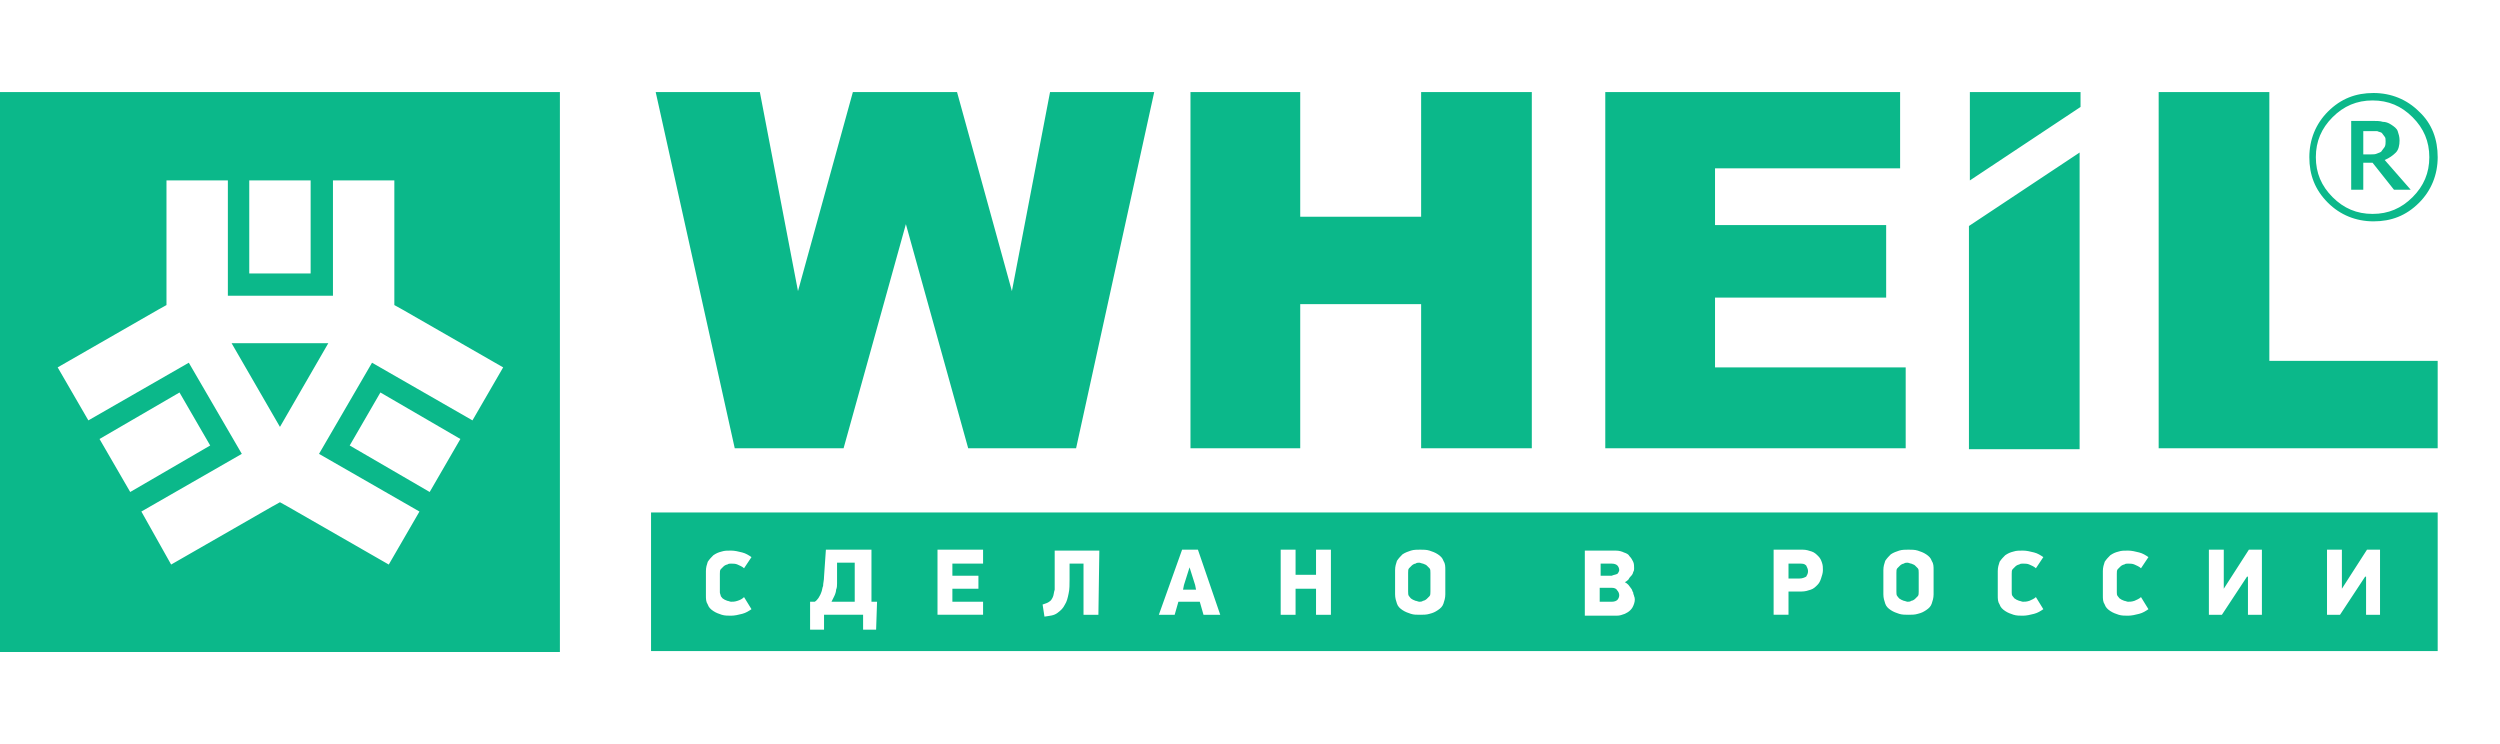
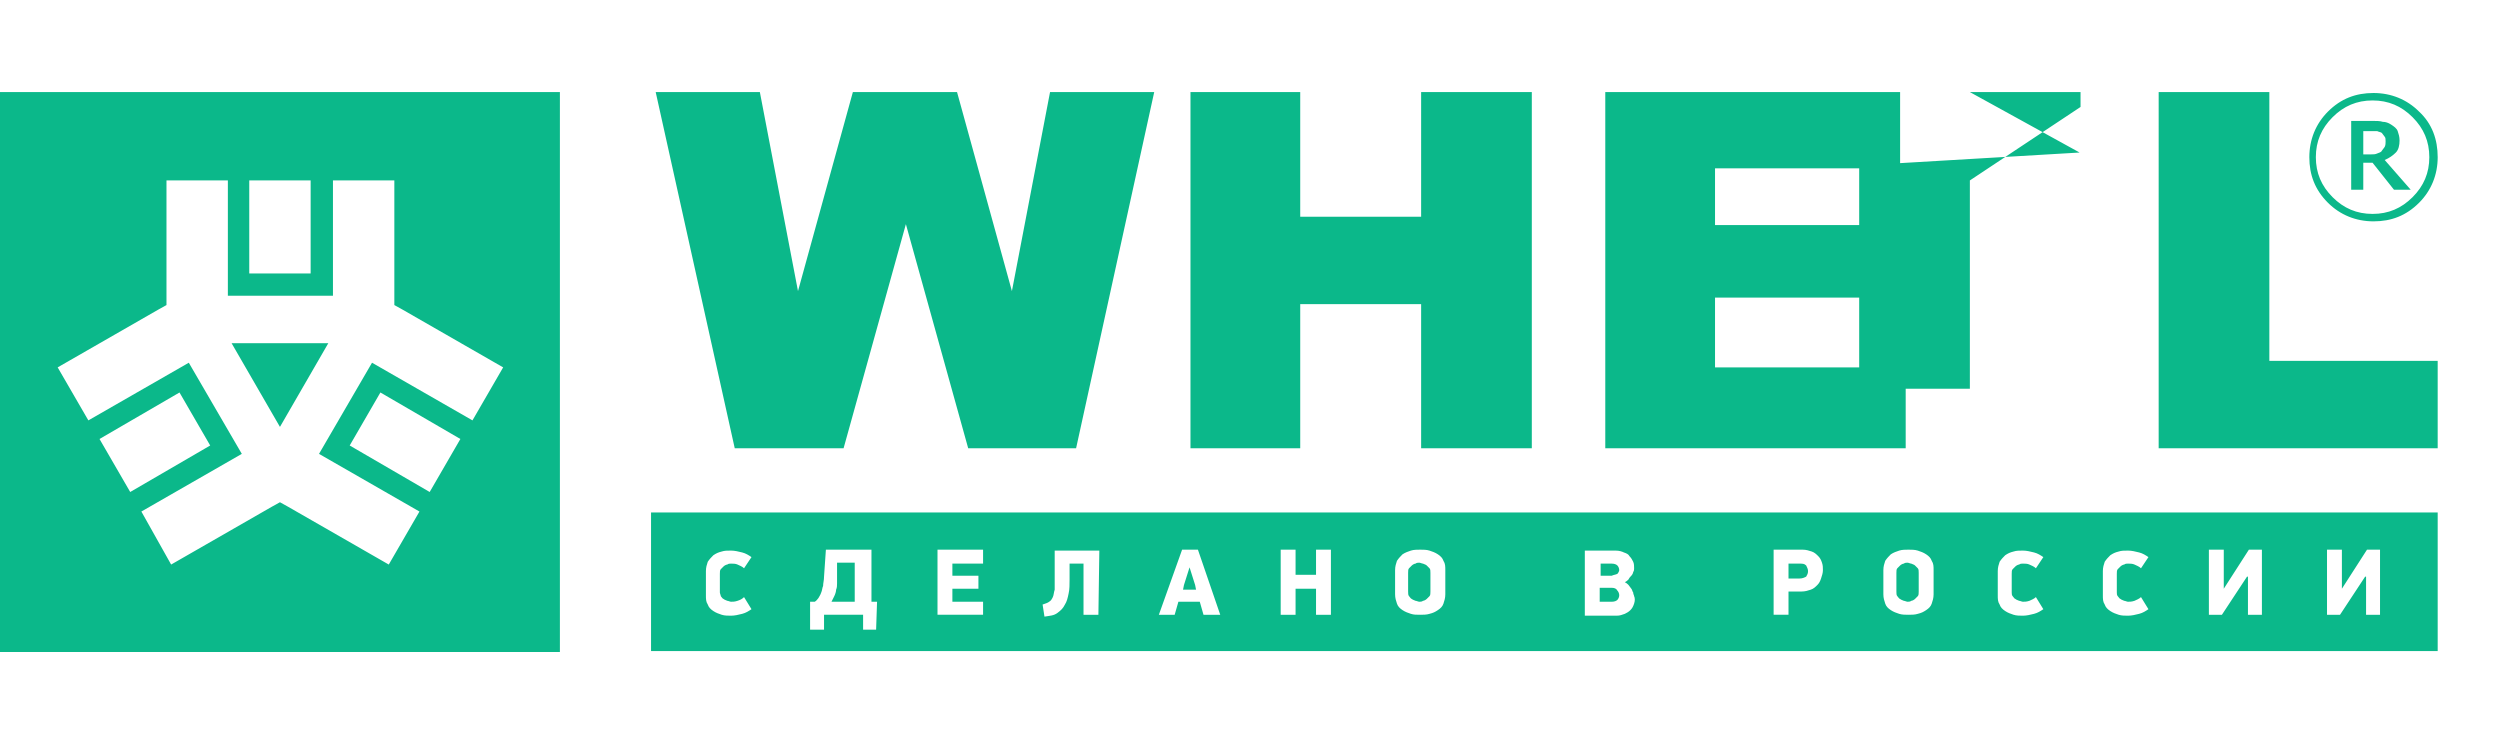
<svg xmlns="http://www.w3.org/2000/svg" id="Слой_1" x="0px" y="0px" viewBox="0 0 268.8 80" style="enable-background:new 0 0 268.8 80;" xml:space="preserve">
  <style type="text/css"> .st0{fill:#0BB88A;} </style>
  <g>
-     <path class="st0" d="M0,9.9h60.2v60.2H0V9.9L0,9.9z M14,52.9l8.6-5l-3.3-5.7l-8.6,5L14,52.9L14,52.9z M49.5,47.2l-8.6-5l-3.3,5.7 l8.6,5L49.5,47.2L49.5,47.2z M26.8,19.4v10h6.6v-10H26.8L26.8,19.4z M18.4,60.7l10.8-6.2l0.9-0.5l0.9,0.5l10.8,6.2l3.3-5.7 l-10.8-6.2L40,39l10.8,6.2l3.3-5.7l-10.8-6.2l-0.9-0.5v-1V19.4h-6.6v12.4H24.5V19.4h-6.6v12.4v1L17,33.3L6.2,39.5l3.3,5.7L20.3,39 l5.7,9.8L15.2,55L18.4,60.7L18.4,60.7z M24.9,36.9l5.2,9l5.2-9H24.9L24.9,36.9z M70.5,9.9h11.2l4.1,21.4l5.9-21.4h11.2l5.9,21.4 l4.1-21.4h11.2l-8.4,38.3h-11.6l-6.7-24.1l-6.7,24.1H79L70.5,9.9L70.5,9.9z M262.1,16.9c0,1.9-0.7,3.6-2,4.9c-1.4,1.4-3,2-4.9,2 s-3.6-0.7-4.9-2c-1.4-1.4-2-3-2-4.9s0.7-3.6,2-4.9c1.4-1.4,3-2,4.9-2s3.6,0.7,4.9,2C261.5,13.3,262.1,15,262.1,16.9L262.1,16.9 L262.1,16.9z M261.2,16.9c0-1.7-0.6-3.1-1.8-4.3c-1.2-1.2-2.6-1.8-4.3-1.8s-3.1,0.6-4.3,1.8c-1.2,1.2-1.8,2.6-1.8,4.3 c0,1.7,0.6,3.1,1.8,4.3c1.2,1.2,2.6,1.8,4.3,1.8s3.1-0.6,4.3-1.8C260.6,20,261.2,18.6,261.2,16.9L261.2,16.9L261.2,16.9z M259.2,20.4h-1.8l-2.3-2.9h-1v2.9h-1.3V13h2.2c0.5,0,0.9,0,1.2,0.1c0.3,0,0.6,0.1,0.9,0.3c0.3,0.2,0.6,0.4,0.7,0.7 c0.1,0.3,0.2,0.6,0.2,1c0,0.5-0.1,1-0.4,1.3s-0.7,0.6-1.2,0.8L259.2,20.4L259.2,20.4z M256.5,15.2c0-0.2,0-0.4-0.1-0.5 s-0.2-0.3-0.3-0.4c-0.1-0.1-0.3-0.1-0.5-0.2c-0.2,0-0.4,0-0.6,0h-0.9v2.5h0.8c0.3,0,0.5,0,0.7-0.1s0.4-0.1,0.5-0.3 c0.1-0.1,0.2-0.3,0.3-0.4C256.5,15.6,256.5,15.4,256.5,15.2L256.5,15.2L256.5,15.2z M128,9.9h11.8v13.4h13V9.9h11.9v38.3h-11.9 V32.7h-13v15.5H128V9.9L128,9.9z M172.6,9.9h31.7v8.2h-19.9v6.1h18.4V32h-18.4v7.5h20.5v8.7h-32.3V9.9L172.6,9.9z M211.8,9.9h11.9 v1.6l-11.9,7.9V9.9L211.8,9.9z M223.6,16.4v31.9h-11.9v-24L223.6,16.4L223.6,16.4z M232.1,9.9H244v28.9h18.1v9.4h-30L232.1,9.9 L232.1,9.9z M173.9,61.7c0.1-0.1,0.2-0.3,0.2-0.4c0-0.2-0.1-0.4-0.2-0.5c-0.1-0.1-0.3-0.2-0.6-0.2h-1.2v1.3h1.2 C173.5,61.8,173.7,61.8,173.9,61.7z M193.5,60.6h-1.2v1.6h1.2c0.3,0,0.5-0.1,0.7-0.2c0.1-0.2,0.2-0.3,0.2-0.6 c0-0.2-0.1-0.4-0.2-0.6C194,60.6,193.8,60.6,193.5,60.6z M173.3,63.2H172v1.5h1.3c0.3,0,0.5-0.1,0.6-0.2s0.2-0.3,0.2-0.5 c0-0.2-0.1-0.4-0.2-0.5C173.8,63.3,173.6,63.2,173.3,63.2z M153.4,60.8c-0.1-0.1-0.2-0.1-0.4-0.2c-0.1,0-0.3-0.1-0.4-0.1 c-0.1,0-0.3,0-0.4,0.1c-0.1,0-0.3,0.1-0.4,0.2c-0.1,0.1-0.2,0.2-0.3,0.3s-0.1,0.3-0.1,0.5v2c0,0.2,0,0.4,0.1,0.5 c0.1,0.1,0.2,0.3,0.3,0.3c0.1,0.1,0.2,0.1,0.4,0.2c0.1,0,0.3,0.1,0.4,0.1c0.1,0,0.3,0,0.4-0.1c0.1,0,0.3-0.1,0.4-0.2 c0.1-0.1,0.2-0.2,0.3-0.3c0.1-0.1,0.1-0.3,0.1-0.5v-2c0-0.2,0-0.4-0.1-0.5S153.5,60.9,153.4,60.8z M90,62c0,0.2,0,0.4,0,0.7 c0,0.2,0,0.5-0.1,0.7c0,0.2-0.1,0.5-0.2,0.7c-0.1,0.2-0.2,0.4-0.3,0.6h2.5v-4.2H90V62z M127.9,61L127.9,61l-0.6,1.9l-0.1,0.5h1.4 l-0.1-0.5L127.9,61z M205.9,60.8c-0.1-0.1-0.2-0.1-0.4-0.2c-0.1,0-0.3-0.1-0.4-0.1c-0.1,0-0.3,0-0.4,0.1c-0.1,0-0.3,0.1-0.4,0.2 c-0.1,0.1-0.2,0.2-0.3,0.3s-0.1,0.3-0.1,0.5v2c0,0.2,0,0.4,0.1,0.5c0.1,0.1,0.2,0.3,0.3,0.3c0.1,0.1,0.2,0.1,0.4,0.2 c0.1,0,0.3,0.1,0.4,0.1c0.1,0,0.3,0,0.4-0.1c0.1,0,0.3-0.1,0.4-0.2c0.1-0.1,0.2-0.2,0.3-0.3c0.1-0.1,0.1-0.3,0.1-0.5v-2 c0-0.2,0-0.4-0.1-0.5S206,60.9,205.9,60.8z M70,55.1V70h192.1V55.1H70z M77.5,64.1c0.1,0.1,0.2,0.3,0.3,0.3 c0.1,0.1,0.2,0.1,0.4,0.2c0.1,0,0.3,0.1,0.4,0.1c0.2,0,0.4,0,0.7-0.1s0.5-0.2,0.7-0.4l0.8,1.3c-0.3,0.2-0.6,0.4-1,0.5 s-0.8,0.2-1.2,0.2c-0.3,0-0.7,0-1-0.1s-0.6-0.2-0.9-0.4s-0.5-0.4-0.6-0.7c-0.2-0.3-0.2-0.6-0.2-1v-2.6c0-0.4,0.1-0.7,0.2-1 c0.2-0.3,0.4-0.5,0.6-0.7c0.3-0.2,0.5-0.3,0.9-0.4c0.3-0.1,0.6-0.1,1-0.1s0.8,0.1,1.2,0.2c0.4,0.1,0.7,0.3,1,0.5L80,61.1 c-0.2-0.2-0.5-0.3-0.7-0.4c-0.2-0.1-0.5-0.1-0.7-0.1c-0.1,0-0.3,0-0.4,0.1c-0.1,0-0.3,0.1-0.4,0.2c-0.1,0.1-0.2,0.2-0.3,0.3 c-0.1,0.1-0.1,0.3-0.1,0.5v2C77.4,63.8,77.5,64,77.5,64.1z M94.2,67.7h-1.4v-1.6h-4.2v1.6h-1.5v-3h0.5c0.2-0.1,0.3-0.3,0.4-0.4 c0.1-0.2,0.2-0.3,0.3-0.6c0.1-0.2,0.1-0.5,0.2-0.7c0-0.3,0.1-0.6,0.1-1l0.2-2.9h4.9v5.6h0.6L94.2,67.7L94.2,67.7z M105.7,60.6h-3.3 v1.3h2.8v1.4h-2.8v1.4h3.3v1.4h-4.9v-7h4.9V60.6z M118.1,66.1h-1.6v-5.5H115v1.7c0,0.5,0,1.1-0.1,1.5c-0.1,0.5-0.2,0.9-0.4,1.2 c-0.2,0.4-0.4,0.6-0.8,0.9s-0.8,0.3-1.4,0.4l-0.2-1.3c0.3-0.1,0.6-0.2,0.7-0.3c0.2-0.1,0.3-0.3,0.4-0.5c0.1-0.2,0.1-0.5,0.2-0.8 c0-0.3,0-0.6,0-1v-3.2h4.8L118.1,66.1L118.1,66.1z M129.4,66.1l-0.4-1.4h-2.3l-0.4,1.4h-1.7l2.5-7h1.7l2.4,7H129.4z M143.1,66.1 h-1.6v-2.8h-2.2v2.8h-1.6v-7h1.6v2.7h2.2v-2.7h1.6V66.1z M155.4,63.9c0,0.4-0.1,0.7-0.2,1c-0.1,0.3-0.3,0.5-0.6,0.7 s-0.5,0.3-0.9,0.4c-0.3,0.1-0.7,0.1-1,0.1c-0.4,0-0.7,0-1-0.1s-0.6-0.2-0.9-0.4c-0.3-0.2-0.5-0.4-0.6-0.7s-0.2-0.6-0.2-1v-2.6 c0-0.4,0.1-0.7,0.2-1c0.2-0.3,0.4-0.5,0.6-0.7c0.3-0.2,0.6-0.3,0.9-0.4c0.3-0.1,0.7-0.1,1-0.1s0.7,0,1,0.1s0.6,0.2,0.9,0.4 c0.3,0.2,0.5,0.4,0.6,0.7c0.2,0.3,0.2,0.6,0.2,1V63.9z M175.7,64.9c-0.1,0.3-0.2,0.5-0.4,0.7s-0.4,0.3-0.6,0.4 c-0.3,0.1-0.5,0.2-0.9,0.2h-3.4v-7h3.3c0.4,0,0.7,0.1,0.9,0.2c0.3,0.1,0.5,0.2,0.6,0.4c0.2,0.2,0.3,0.4,0.4,0.6 c0.1,0.2,0.1,0.5,0.1,0.7c0,0.1,0,0.3-0.1,0.4c0,0.1-0.1,0.3-0.2,0.4c-0.1,0.1-0.2,0.2-0.3,0.4c-0.1,0.1-0.2,0.2-0.4,0.3 c0.2,0.1,0.3,0.2,0.4,0.3c0.1,0.1,0.2,0.3,0.3,0.4c0.1,0.1,0.1,0.3,0.2,0.4c0,0.2,0.1,0.3,0.1,0.4 C175.8,64.3,175.8,64.6,175.7,64.9z M195.8,62.2c-0.1,0.3-0.2,0.5-0.4,0.7s-0.4,0.4-0.7,0.5s-0.6,0.2-1,0.2h-1.4v2.5h-1.6v-7h3.1 c0.4,0,0.7,0.1,1,0.2c0.3,0.1,0.5,0.3,0.7,0.5s0.3,0.4,0.4,0.7c0.1,0.3,0.1,0.5,0.1,0.8S195.9,61.9,195.8,62.2z M207.9,63.9 c0,0.4-0.1,0.7-0.2,1c-0.1,0.3-0.3,0.5-0.6,0.7s-0.5,0.3-0.9,0.4c-0.3,0.1-0.7,0.1-1,0.1s-0.7,0-1-0.1s-0.6-0.2-0.9-0.4 c-0.3-0.2-0.5-0.4-0.6-0.7s-0.2-0.6-0.2-1v-2.6c0-0.4,0.1-0.7,0.2-1c0.2-0.3,0.4-0.5,0.6-0.7c0.3-0.2,0.6-0.3,0.9-0.4 c0.3-0.1,0.7-0.1,1-0.1s0.7,0,1,0.1s0.6,0.2,0.9,0.4c0.3,0.2,0.5,0.4,0.6,0.7c0.2,0.3,0.2,0.6,0.2,1V63.9z M216.4,64.1 c0.1,0.1,0.2,0.3,0.3,0.3c0.1,0.1,0.2,0.1,0.4,0.2c0.1,0,0.3,0.1,0.4,0.1c0.2,0,0.4,0,0.7-0.1c0.2-0.1,0.5-0.2,0.7-0.4l0.8,1.3 c-0.3,0.2-0.6,0.4-1,0.5s-0.8,0.2-1.2,0.2c-0.3,0-0.7,0-1-0.1s-0.6-0.2-0.9-0.4c-0.3-0.2-0.5-0.4-0.6-0.7c-0.2-0.3-0.2-0.6-0.2-1 v-2.6c0-0.4,0.1-0.7,0.2-1c0.2-0.3,0.4-0.5,0.6-0.7c0.3-0.2,0.5-0.3,0.9-0.4c0.3-0.1,0.6-0.1,1-0.1s0.8,0.1,1.2,0.2 c0.4,0.1,0.7,0.3,1,0.5l-0.8,1.2c-0.2-0.2-0.5-0.3-0.7-0.4c-0.2-0.1-0.5-0.1-0.7-0.1c-0.1,0-0.3,0-0.4,0.1c-0.1,0-0.3,0.1-0.4,0.2 c-0.1,0.1-0.2,0.2-0.3,0.3s-0.1,0.3-0.1,0.5v2C216.3,63.8,216.3,64,216.4,64.1z M227.7,64.1c0.1,0.1,0.2,0.3,0.3,0.3 c0.1,0.1,0.2,0.1,0.4,0.2c0.1,0,0.3,0.1,0.4,0.1c0.2,0,0.4,0,0.7-0.1c0.2-0.1,0.5-0.2,0.7-0.4l0.8,1.3c-0.3,0.2-0.6,0.4-1,0.5 s-0.8,0.2-1.2,0.2c-0.3,0-0.7,0-1-0.1s-0.6-0.2-0.9-0.4c-0.3-0.2-0.5-0.4-0.6-0.7c-0.2-0.3-0.2-0.6-0.2-1v-2.6c0-0.4,0.1-0.7,0.2-1 c0.2-0.3,0.4-0.5,0.6-0.7c0.3-0.2,0.5-0.3,0.9-0.4c0.3-0.1,0.6-0.1,1-0.1s0.8,0.1,1.2,0.2c0.4,0.1,0.7,0.3,1,0.5l-0.8,1.2 c-0.2-0.2-0.5-0.3-0.7-0.4c-0.2-0.1-0.5-0.1-0.7-0.1c-0.1,0-0.3,0-0.4,0.1c-0.1,0-0.3,0.1-0.4,0.2c-0.1,0.1-0.2,0.2-0.3,0.3 s-0.1,0.3-0.1,0.5v2C227.6,63.8,227.6,64,227.7,64.1z M243.3,66.1h-1.6V62h-0.1l-2.7,4.1h-1.4v-7h1.6v4.2l0,0l2.7-4.2h1.4v7H243.3z M256,66.1h-1.6V62h-0.1l-2.7,4.1h-1.4v-7h1.6v4.2l0,0l2.7-4.2h1.4v7H256z" />
+     <path class="st0" d="M0,9.9h60.2v60.2H0V9.9L0,9.9z M14,52.9l8.6-5l-3.3-5.7l-8.6,5L14,52.9L14,52.9z M49.5,47.2l-8.6-5l-3.3,5.7 l8.6,5L49.5,47.2L49.5,47.2z M26.8,19.4v10h6.6v-10H26.8L26.8,19.4z M18.4,60.7l10.8-6.2l0.9-0.5l0.9,0.5l10.8,6.2l3.3-5.7 l-10.8-6.2L40,39l10.8,6.2l3.3-5.7l-10.8-6.2l-0.9-0.5v-1V19.4h-6.6v12.4H24.5V19.4h-6.6v12.4v1L17,33.3L6.2,39.5l3.3,5.7L20.3,39 l5.7,9.8L15.2,55L18.4,60.7L18.4,60.7z M24.9,36.9l5.2,9l5.2-9H24.9L24.9,36.9z M70.5,9.9h11.2l4.1,21.4l5.9-21.4h11.2l5.9,21.4 l4.1-21.4h11.2l-8.4,38.3h-11.6l-6.7-24.1l-6.7,24.1H79L70.5,9.9L70.5,9.9z M262.1,16.9c0,1.9-0.7,3.6-2,4.9c-1.4,1.4-3,2-4.9,2 s-3.6-0.7-4.9-2c-1.4-1.4-2-3-2-4.9s0.7-3.6,2-4.9c1.4-1.4,3-2,4.9-2s3.6,0.7,4.9,2C261.5,13.3,262.1,15,262.1,16.9L262.1,16.9 L262.1,16.9z M261.2,16.9c0-1.7-0.6-3.1-1.8-4.3c-1.2-1.2-2.6-1.8-4.3-1.8s-3.1,0.6-4.3,1.8c-1.2,1.2-1.8,2.6-1.8,4.3 c0,1.7,0.6,3.1,1.8,4.3c1.2,1.2,2.6,1.8,4.3,1.8s3.1-0.6,4.3-1.8C260.6,20,261.2,18.6,261.2,16.9L261.2,16.9L261.2,16.9z M259.2,20.4h-1.8l-2.3-2.9h-1v2.9h-1.3V13h2.2c0.5,0,0.9,0,1.2,0.1c0.3,0,0.6,0.1,0.9,0.3c0.3,0.2,0.6,0.4,0.7,0.7 c0.1,0.3,0.2,0.6,0.2,1c0,0.5-0.1,1-0.4,1.3s-0.7,0.6-1.2,0.8L259.2,20.4L259.2,20.4z M256.5,15.2c0-0.2,0-0.4-0.1-0.5 s-0.2-0.3-0.3-0.4c-0.1-0.1-0.3-0.1-0.5-0.2c-0.2,0-0.4,0-0.6,0h-0.9v2.5h0.8c0.3,0,0.5,0,0.7-0.1s0.4-0.1,0.5-0.3 c0.1-0.1,0.2-0.3,0.3-0.4C256.5,15.6,256.5,15.4,256.5,15.2L256.5,15.2L256.5,15.2z M128,9.9h11.8v13.4h13V9.9h11.9v38.3h-11.9 V32.7h-13v15.5H128V9.9L128,9.9z M172.6,9.9h31.7v8.2h-19.9v6.1h18.4V32h-18.4v7.5h20.5v8.7h-32.3V9.9L172.6,9.9z M211.8,9.9h11.9 v1.6l-11.9,7.9V9.9L211.8,9.9z v31.9h-11.9v-24L223.6,16.4L223.6,16.4z M232.1,9.9H244v28.9h18.1v9.4h-30L232.1,9.9 L232.1,9.9z M173.9,61.7c0.1-0.1,0.2-0.3,0.2-0.4c0-0.2-0.1-0.4-0.2-0.5c-0.1-0.1-0.3-0.2-0.6-0.2h-1.2v1.3h1.2 C173.5,61.8,173.7,61.8,173.9,61.7z M193.5,60.6h-1.2v1.6h1.2c0.3,0,0.5-0.1,0.7-0.2c0.1-0.2,0.2-0.3,0.2-0.6 c0-0.2-0.1-0.4-0.2-0.6C194,60.6,193.8,60.6,193.5,60.6z M173.3,63.2H172v1.5h1.3c0.3,0,0.5-0.1,0.6-0.2s0.2-0.3,0.2-0.5 c0-0.2-0.1-0.4-0.2-0.5C173.8,63.3,173.6,63.2,173.3,63.2z M153.4,60.8c-0.1-0.1-0.2-0.1-0.4-0.2c-0.1,0-0.3-0.1-0.4-0.1 c-0.1,0-0.3,0-0.4,0.1c-0.1,0-0.3,0.1-0.4,0.2c-0.1,0.1-0.2,0.2-0.3,0.3s-0.1,0.3-0.1,0.5v2c0,0.2,0,0.4,0.1,0.5 c0.1,0.1,0.2,0.3,0.3,0.3c0.1,0.1,0.2,0.1,0.4,0.2c0.1,0,0.3,0.1,0.4,0.1c0.1,0,0.3,0,0.4-0.1c0.1,0,0.3-0.1,0.4-0.2 c0.1-0.1,0.2-0.2,0.3-0.3c0.1-0.1,0.1-0.3,0.1-0.5v-2c0-0.2,0-0.4-0.1-0.5S153.5,60.9,153.4,60.8z M90,62c0,0.2,0,0.4,0,0.7 c0,0.2,0,0.5-0.1,0.7c0,0.2-0.1,0.5-0.2,0.7c-0.1,0.2-0.2,0.4-0.3,0.6h2.5v-4.2H90V62z M127.9,61L127.9,61l-0.6,1.9l-0.1,0.5h1.4 l-0.1-0.5L127.9,61z M205.9,60.8c-0.1-0.1-0.2-0.1-0.4-0.2c-0.1,0-0.3-0.1-0.4-0.1c-0.1,0-0.3,0-0.4,0.1c-0.1,0-0.3,0.1-0.4,0.2 c-0.1,0.1-0.2,0.2-0.3,0.3s-0.1,0.3-0.1,0.5v2c0,0.2,0,0.4,0.1,0.5c0.1,0.1,0.2,0.3,0.3,0.3c0.1,0.1,0.2,0.1,0.4,0.2 c0.1,0,0.3,0.1,0.4,0.1c0.1,0,0.3,0,0.4-0.1c0.1,0,0.3-0.1,0.4-0.2c0.1-0.1,0.2-0.2,0.3-0.3c0.1-0.1,0.1-0.3,0.1-0.5v-2 c0-0.2,0-0.4-0.1-0.5S206,60.9,205.9,60.8z M70,55.1V70h192.1V55.1H70z M77.5,64.1c0.1,0.1,0.2,0.3,0.3,0.3 c0.1,0.1,0.2,0.1,0.4,0.2c0.1,0,0.3,0.1,0.4,0.1c0.2,0,0.4,0,0.7-0.1s0.5-0.2,0.7-0.4l0.8,1.3c-0.3,0.2-0.6,0.4-1,0.5 s-0.8,0.2-1.2,0.2c-0.3,0-0.7,0-1-0.1s-0.6-0.2-0.9-0.4s-0.5-0.4-0.6-0.7c-0.2-0.3-0.2-0.6-0.2-1v-2.6c0-0.4,0.1-0.7,0.2-1 c0.2-0.3,0.4-0.5,0.6-0.7c0.3-0.2,0.5-0.3,0.9-0.4c0.3-0.1,0.6-0.1,1-0.1s0.8,0.1,1.2,0.2c0.4,0.1,0.7,0.3,1,0.5L80,61.1 c-0.2-0.2-0.5-0.3-0.7-0.4c-0.2-0.1-0.5-0.1-0.7-0.1c-0.1,0-0.3,0-0.4,0.1c-0.1,0-0.3,0.1-0.4,0.2c-0.1,0.1-0.2,0.2-0.3,0.3 c-0.1,0.1-0.1,0.3-0.1,0.5v2C77.4,63.8,77.5,64,77.5,64.1z M94.2,67.7h-1.4v-1.6h-4.2v1.6h-1.5v-3h0.5c0.2-0.1,0.3-0.3,0.4-0.4 c0.1-0.2,0.2-0.3,0.3-0.6c0.1-0.2,0.1-0.5,0.2-0.7c0-0.3,0.1-0.6,0.1-1l0.2-2.9h4.9v5.6h0.6L94.2,67.7L94.2,67.7z M105.7,60.6h-3.3 v1.3h2.8v1.4h-2.8v1.4h3.3v1.4h-4.9v-7h4.9V60.6z M118.1,66.1h-1.6v-5.5H115v1.7c0,0.5,0,1.1-0.1,1.5c-0.1,0.5-0.2,0.9-0.4,1.2 c-0.2,0.4-0.4,0.6-0.8,0.9s-0.8,0.3-1.4,0.4l-0.2-1.3c0.3-0.1,0.6-0.2,0.7-0.3c0.2-0.1,0.3-0.3,0.4-0.5c0.1-0.2,0.1-0.5,0.2-0.8 c0-0.3,0-0.6,0-1v-3.2h4.8L118.1,66.1L118.1,66.1z M129.4,66.1l-0.4-1.4h-2.3l-0.4,1.4h-1.7l2.5-7h1.7l2.4,7H129.4z M143.1,66.1 h-1.6v-2.8h-2.2v2.8h-1.6v-7h1.6v2.7h2.2v-2.7h1.6V66.1z M155.4,63.9c0,0.4-0.1,0.7-0.2,1c-0.1,0.3-0.3,0.5-0.6,0.7 s-0.5,0.3-0.9,0.4c-0.3,0.1-0.7,0.1-1,0.1c-0.4,0-0.7,0-1-0.1s-0.6-0.2-0.9-0.4c-0.3-0.2-0.5-0.4-0.6-0.7s-0.2-0.6-0.2-1v-2.6 c0-0.4,0.1-0.7,0.2-1c0.2-0.3,0.4-0.5,0.6-0.7c0.3-0.2,0.6-0.3,0.9-0.4c0.3-0.1,0.7-0.1,1-0.1s0.7,0,1,0.1s0.6,0.2,0.9,0.4 c0.3,0.2,0.5,0.4,0.6,0.7c0.2,0.3,0.2,0.6,0.2,1V63.9z M175.7,64.9c-0.1,0.3-0.2,0.5-0.4,0.7s-0.4,0.3-0.6,0.4 c-0.3,0.1-0.5,0.2-0.9,0.2h-3.4v-7h3.3c0.4,0,0.7,0.1,0.9,0.2c0.3,0.1,0.5,0.2,0.6,0.4c0.2,0.2,0.3,0.4,0.4,0.6 c0.1,0.2,0.1,0.5,0.1,0.7c0,0.1,0,0.3-0.1,0.4c0,0.1-0.1,0.3-0.2,0.4c-0.1,0.1-0.2,0.2-0.3,0.4c-0.1,0.1-0.2,0.2-0.4,0.3 c0.2,0.1,0.3,0.2,0.4,0.3c0.1,0.1,0.2,0.3,0.3,0.4c0.1,0.1,0.1,0.3,0.2,0.4c0,0.2,0.1,0.3,0.1,0.4 C175.8,64.3,175.8,64.6,175.7,64.9z M195.8,62.2c-0.1,0.3-0.2,0.5-0.4,0.7s-0.4,0.4-0.7,0.5s-0.6,0.2-1,0.2h-1.4v2.5h-1.6v-7h3.1 c0.4,0,0.7,0.1,1,0.2c0.3,0.1,0.5,0.3,0.7,0.5s0.3,0.4,0.4,0.7c0.1,0.3,0.1,0.5,0.1,0.8S195.9,61.9,195.8,62.2z M207.9,63.9 c0,0.4-0.1,0.7-0.2,1c-0.1,0.3-0.3,0.5-0.6,0.7s-0.5,0.3-0.9,0.4c-0.3,0.1-0.7,0.1-1,0.1s-0.7,0-1-0.1s-0.6-0.2-0.9-0.4 c-0.3-0.2-0.5-0.4-0.6-0.7s-0.2-0.6-0.2-1v-2.6c0-0.4,0.1-0.7,0.2-1c0.2-0.3,0.4-0.5,0.6-0.7c0.3-0.2,0.6-0.3,0.9-0.4 c0.3-0.1,0.7-0.1,1-0.1s0.7,0,1,0.1s0.6,0.2,0.9,0.4c0.3,0.2,0.5,0.4,0.6,0.7c0.2,0.3,0.2,0.6,0.2,1V63.9z M216.4,64.1 c0.1,0.1,0.2,0.3,0.3,0.3c0.1,0.1,0.2,0.1,0.4,0.2c0.1,0,0.3,0.1,0.4,0.1c0.2,0,0.4,0,0.7-0.1c0.2-0.1,0.5-0.2,0.7-0.4l0.8,1.3 c-0.3,0.2-0.6,0.4-1,0.5s-0.8,0.2-1.2,0.2c-0.3,0-0.7,0-1-0.1s-0.6-0.2-0.9-0.4c-0.3-0.2-0.5-0.4-0.6-0.7c-0.2-0.3-0.2-0.6-0.2-1 v-2.6c0-0.4,0.1-0.7,0.2-1c0.2-0.3,0.4-0.5,0.6-0.7c0.3-0.2,0.5-0.3,0.9-0.4c0.3-0.1,0.6-0.1,1-0.1s0.8,0.1,1.2,0.2 c0.4,0.1,0.7,0.3,1,0.5l-0.8,1.2c-0.2-0.2-0.5-0.3-0.7-0.4c-0.2-0.1-0.5-0.1-0.7-0.1c-0.1,0-0.3,0-0.4,0.1c-0.1,0-0.3,0.1-0.4,0.2 c-0.1,0.1-0.2,0.2-0.3,0.3s-0.1,0.3-0.1,0.5v2C216.3,63.8,216.3,64,216.4,64.1z M227.7,64.1c0.1,0.1,0.2,0.3,0.3,0.3 c0.1,0.1,0.2,0.1,0.4,0.2c0.1,0,0.3,0.1,0.4,0.1c0.2,0,0.4,0,0.7-0.1c0.2-0.1,0.5-0.2,0.7-0.4l0.8,1.3c-0.3,0.2-0.6,0.4-1,0.5 s-0.8,0.2-1.2,0.2c-0.3,0-0.7,0-1-0.1s-0.6-0.2-0.9-0.4c-0.3-0.2-0.5-0.4-0.6-0.7c-0.2-0.3-0.2-0.6-0.2-1v-2.6c0-0.4,0.1-0.7,0.2-1 c0.2-0.3,0.4-0.5,0.6-0.7c0.3-0.2,0.5-0.3,0.9-0.4c0.3-0.1,0.6-0.1,1-0.1s0.8,0.1,1.2,0.2c0.4,0.1,0.7,0.3,1,0.5l-0.8,1.2 c-0.2-0.2-0.5-0.3-0.7-0.4c-0.2-0.1-0.5-0.1-0.7-0.1c-0.1,0-0.3,0-0.4,0.1c-0.1,0-0.3,0.1-0.4,0.2c-0.1,0.1-0.2,0.2-0.3,0.3 s-0.1,0.3-0.1,0.5v2C227.6,63.8,227.6,64,227.7,64.1z M243.3,66.1h-1.6V62h-0.1l-2.7,4.1h-1.4v-7h1.6v4.2l0,0l2.7-4.2h1.4v7H243.3z M256,66.1h-1.6V62h-0.1l-2.7,4.1h-1.4v-7h1.6v4.2l0,0l2.7-4.2h1.4v7H256z" />
  </g>
</svg>